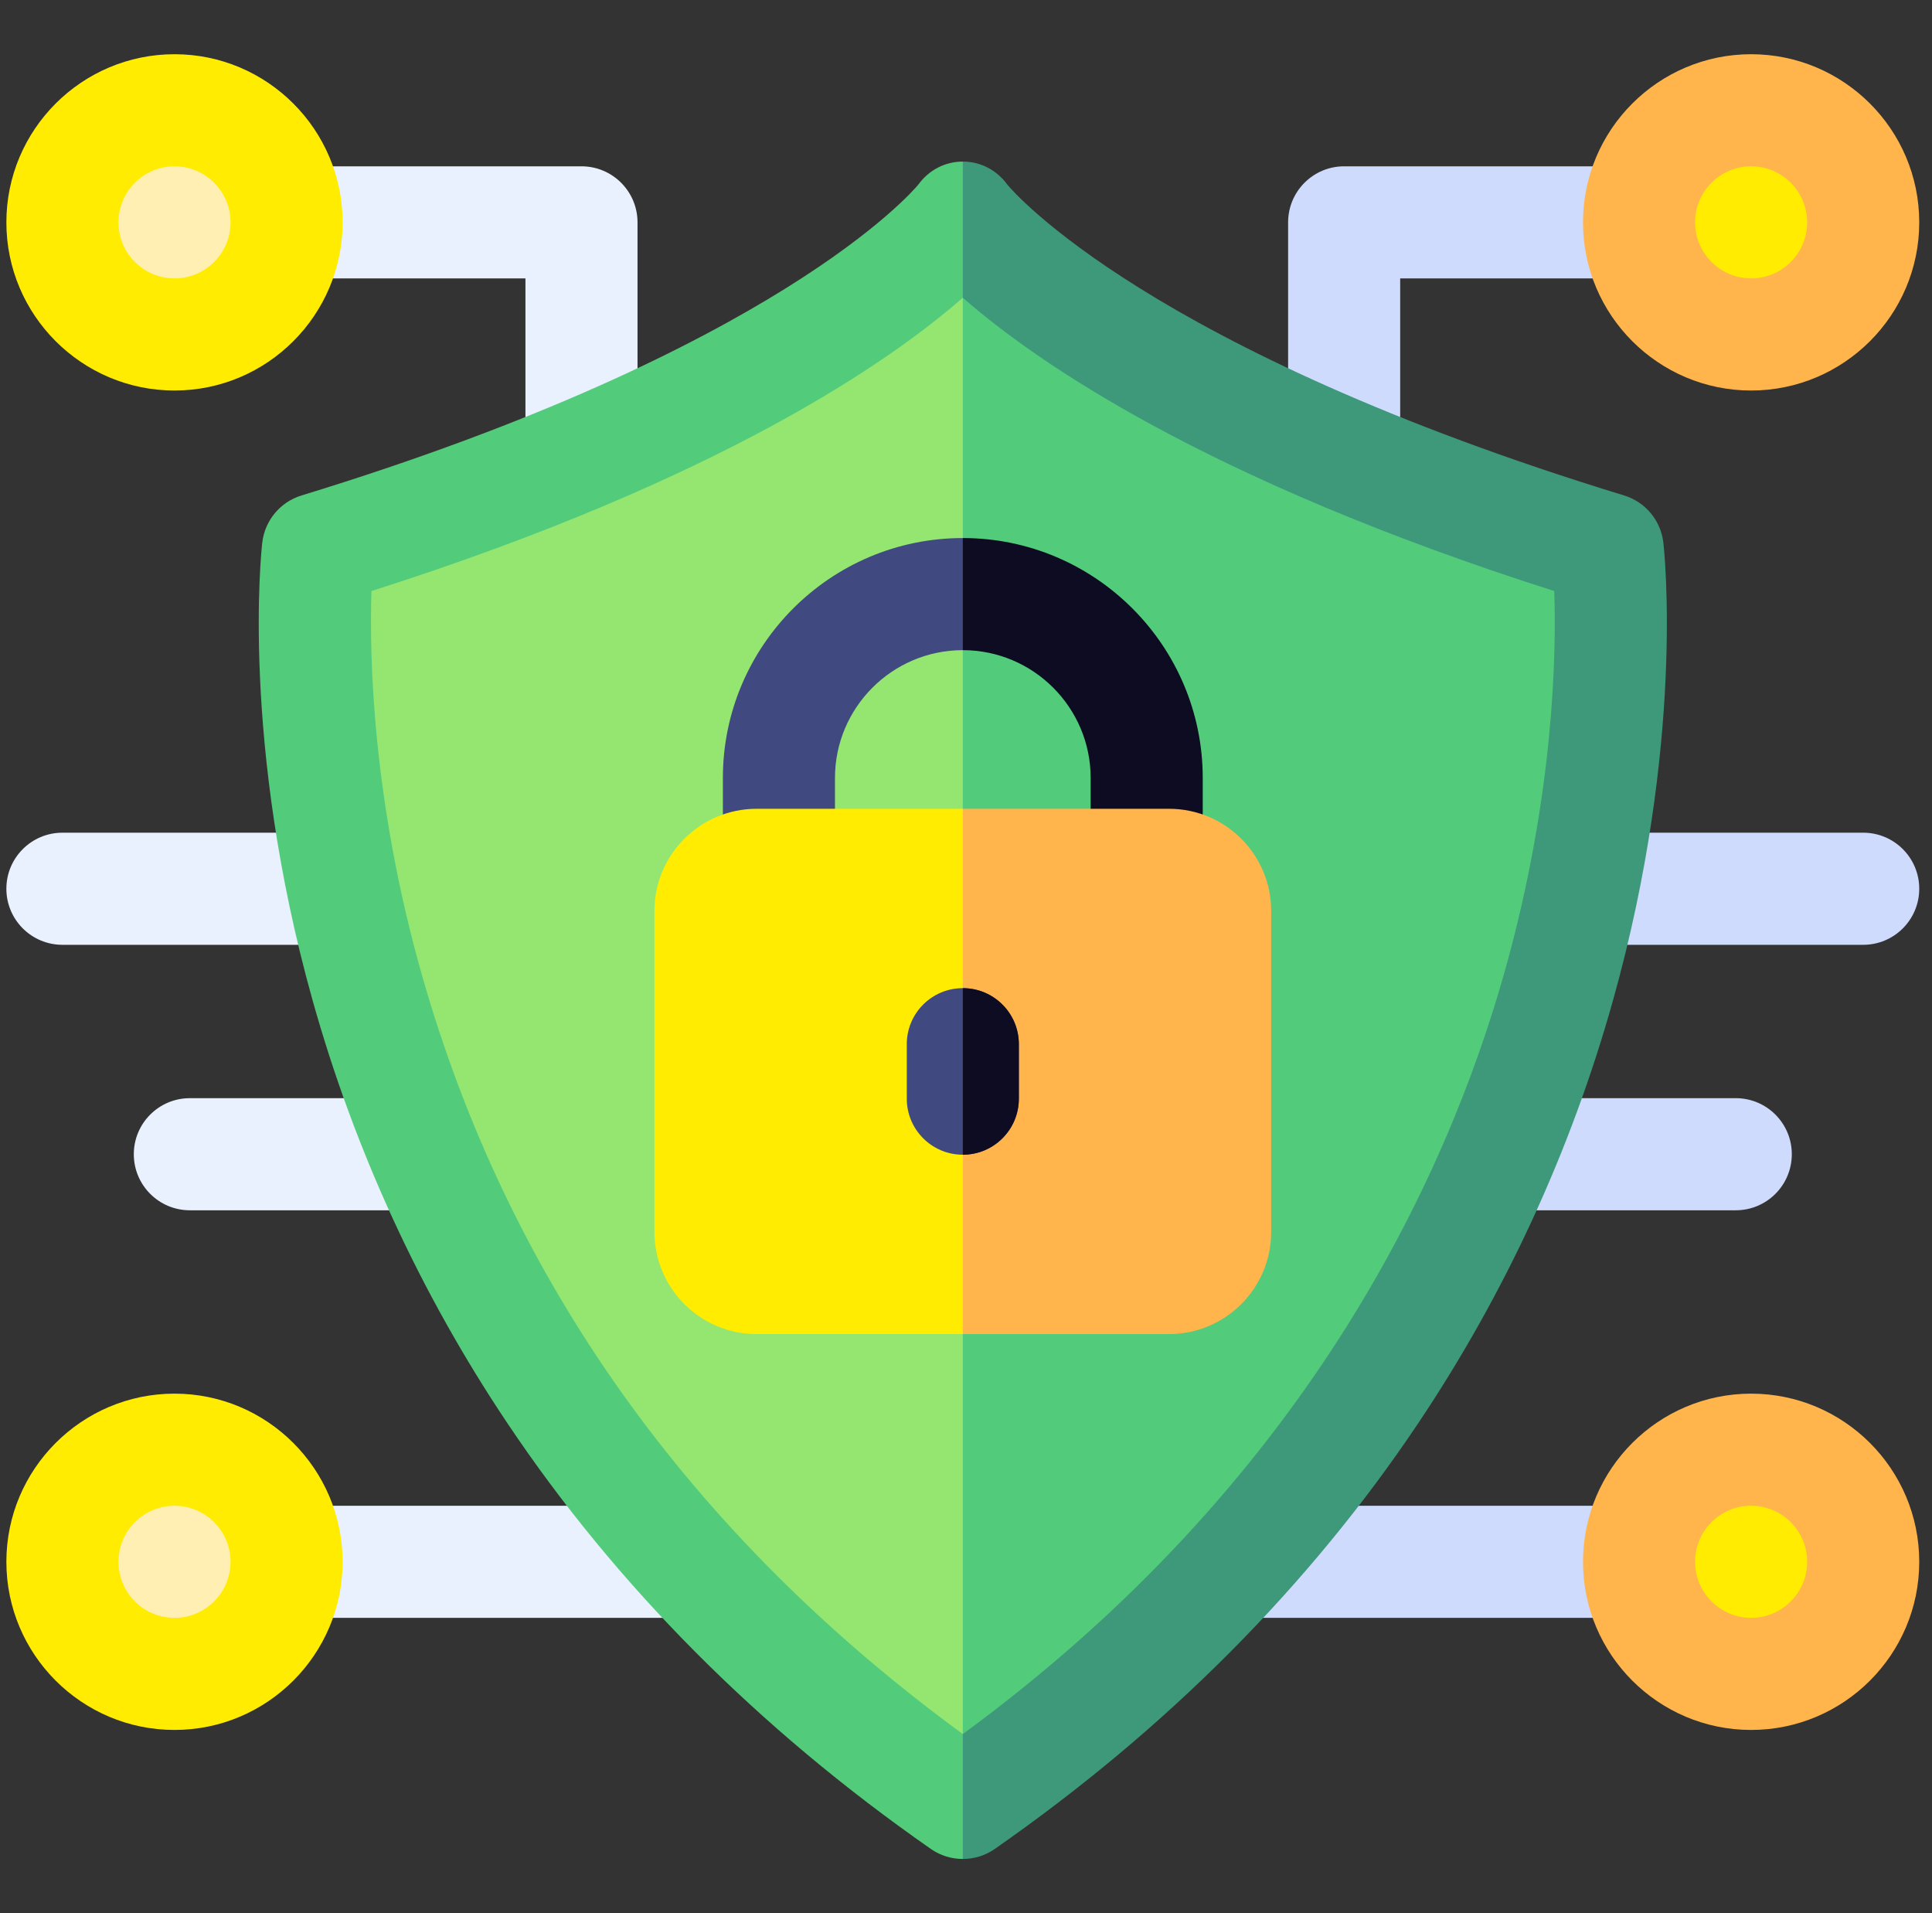
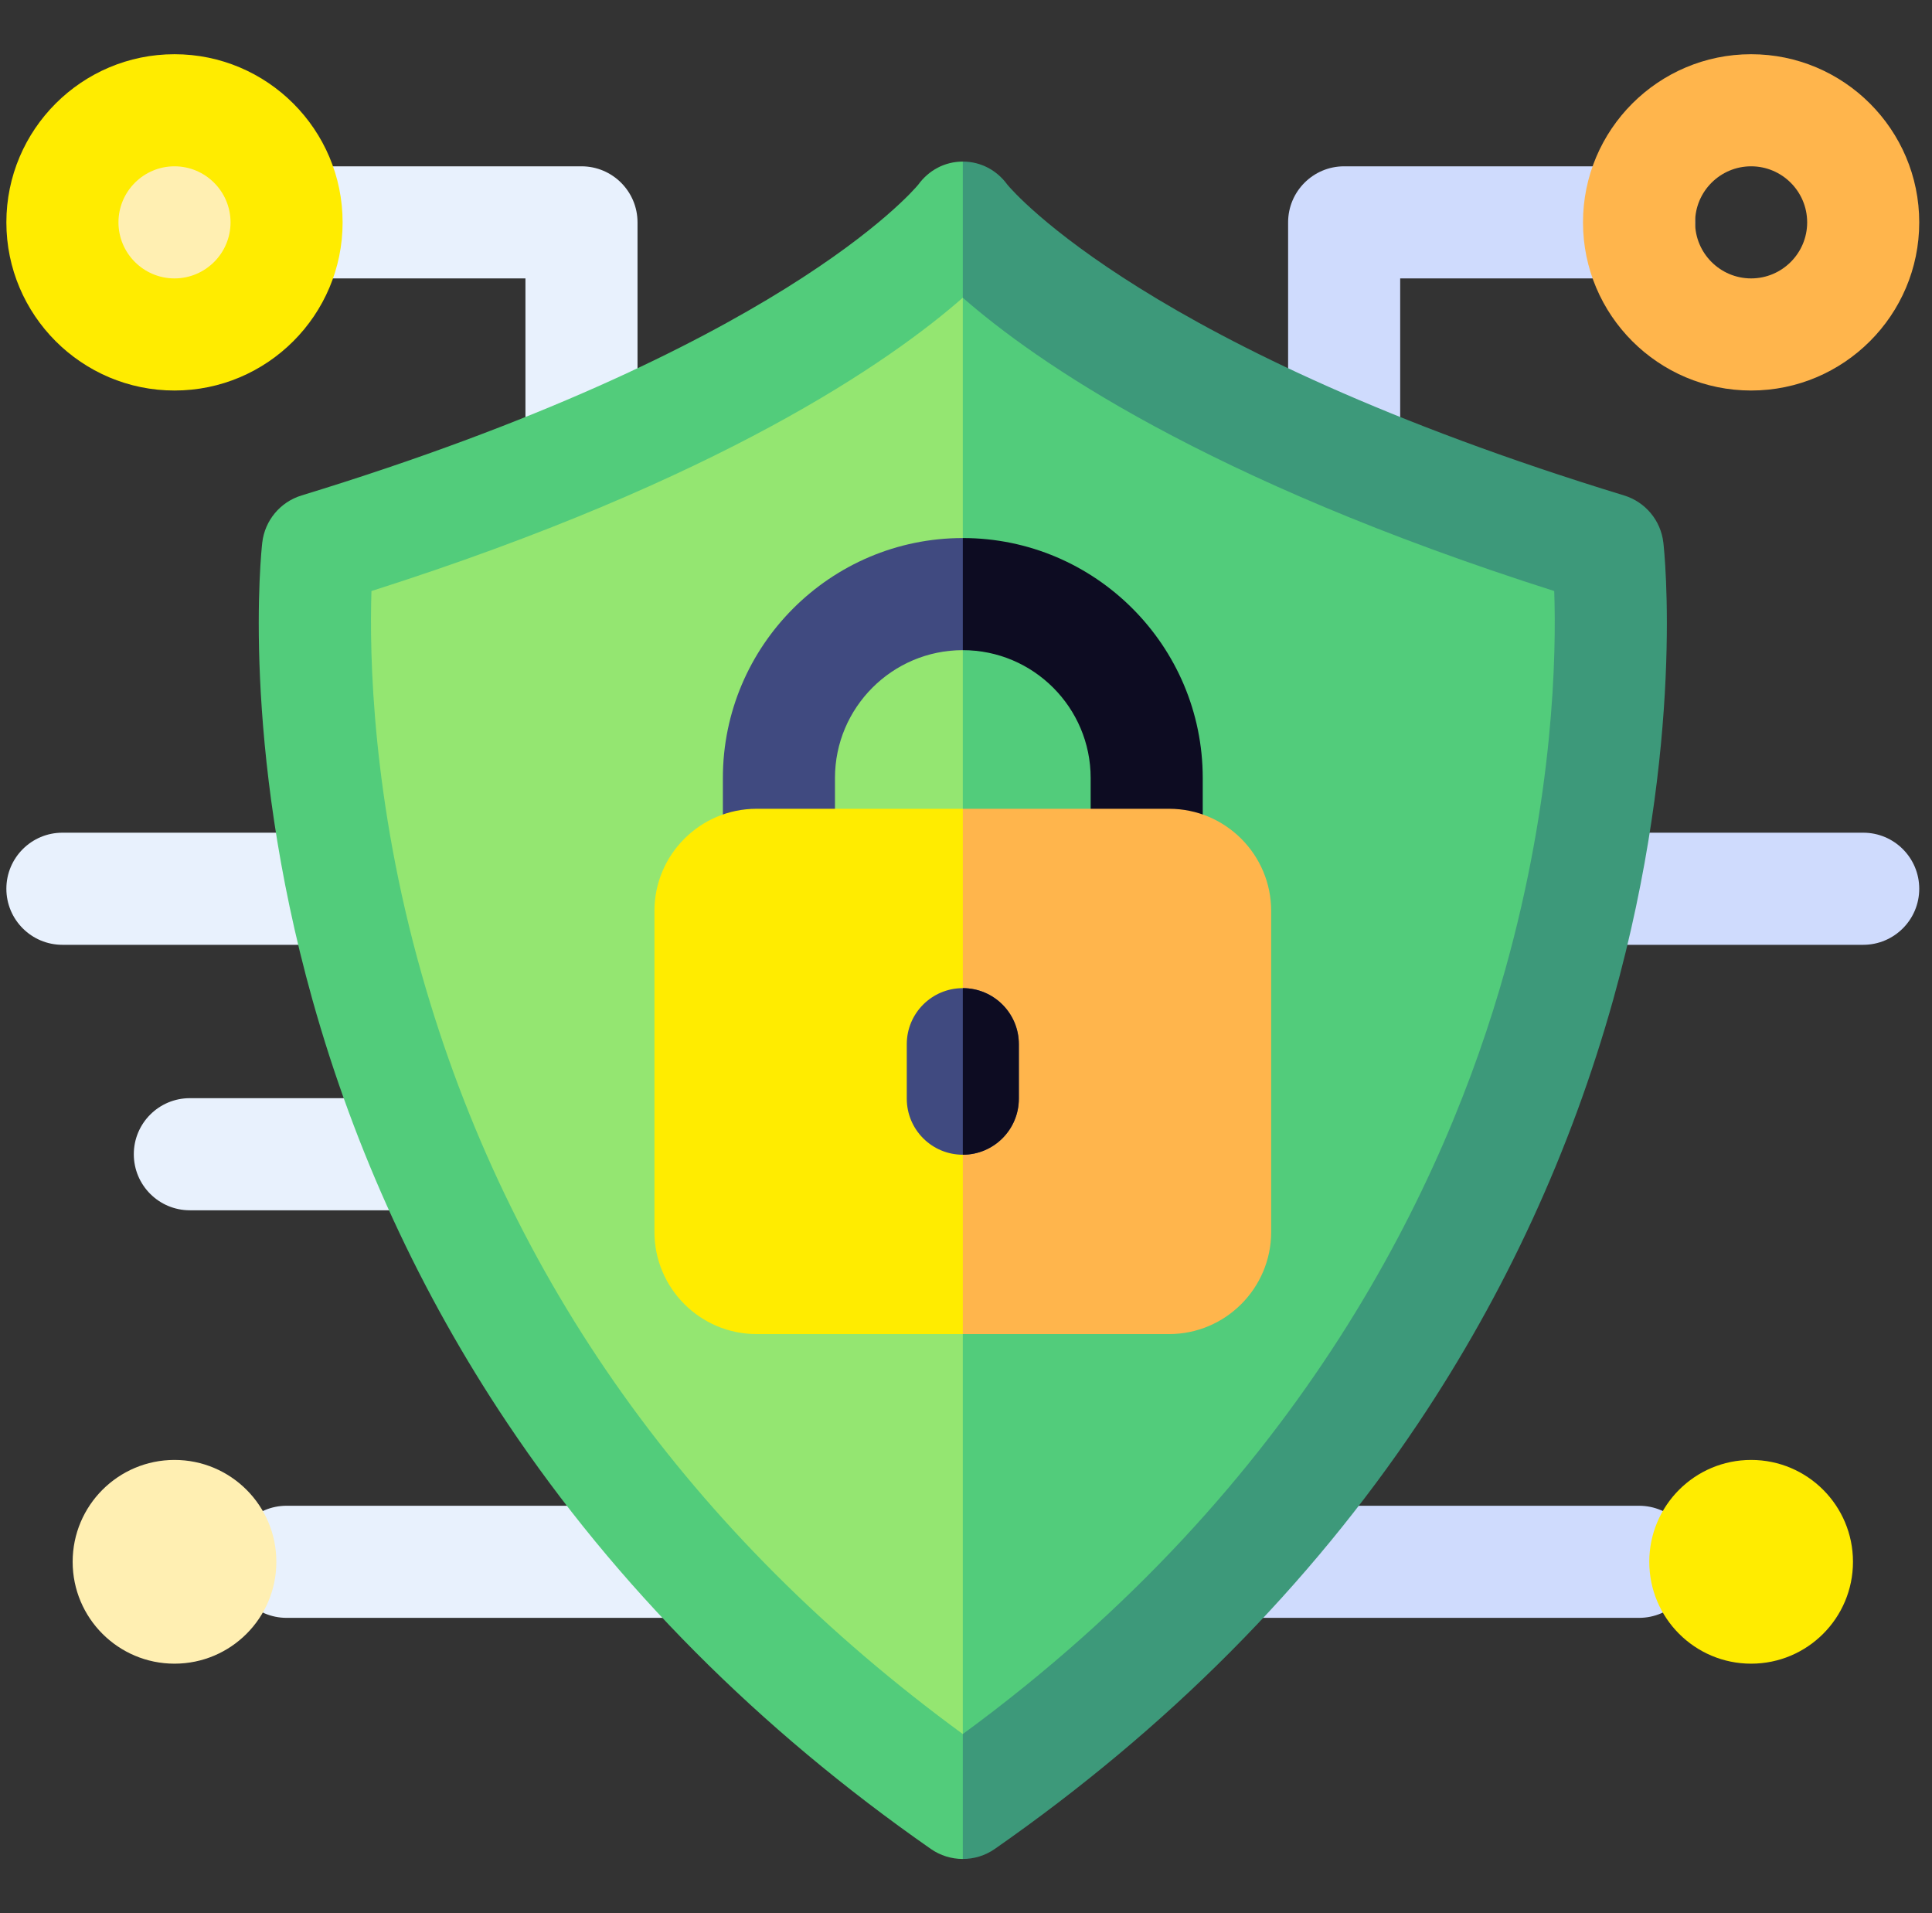
<svg xmlns="http://www.w3.org/2000/svg" width="101" height="100" viewBox="0 0 101 100" fill="none">
  <rect x="0" y="0" width="101" height="100" fill="#333333" stroke="none" />
  <g clip-path="url(#clip0_3312_5492)">
    <path d="M64.76 84.563H85.685C87.303 84.563 88.615 83.251 88.615 81.633C88.615 80.015 87.303 78.704 85.685 78.704H64.76C63.142 78.704 61.831 80.015 61.831 81.633C61.831 83.251 63.142 84.563 64.76 84.563Z" fill="#CFDBFD" />
    <path d="M70.268 26.696C71.886 26.696 73.198 25.384 73.198 23.766V14.552H85.685C87.303 14.552 88.615 13.241 88.615 11.623C88.615 10.005 87.303 8.693 85.685 8.693H70.268C68.65 8.693 67.339 10.005 67.339 11.623V23.766C67.339 25.384 68.65 26.696 70.268 26.696Z" fill="#CFDBFD" />
    <path d="M82.728 49.384H97.404C99.022 49.384 100.333 48.072 100.333 46.454C100.333 44.836 99.022 43.524 97.404 43.524H82.728C81.11 43.524 79.798 44.836 79.798 46.454C79.798 48.072 81.11 49.384 82.728 49.384Z" fill="#CFDBFD" />
-     <path d="M78.415 63.26H90.742C92.359 63.26 93.671 61.948 93.671 60.33C93.671 58.712 92.359 57.4 90.742 57.4H78.415C76.797 57.4 75.486 58.712 75.486 60.33C75.486 61.948 76.797 63.26 78.415 63.26Z" fill="#CFDBFD" />
-     <path d="M91.544 16.947C94.485 16.947 96.869 14.563 96.869 11.623C96.869 8.682 94.485 6.298 91.544 6.298C88.604 6.298 86.22 8.682 86.22 11.623C86.22 14.563 88.604 16.947 91.544 16.947Z" fill="#FFEC00" />
    <path d="M91.544 86.958C94.485 86.958 96.869 84.574 96.869 81.633C96.869 78.692 94.485 76.309 91.544 76.309C88.604 76.309 86.22 78.692 86.22 81.633C86.22 84.574 88.604 86.958 91.544 86.958Z" fill="#FFEC00" />
    <path d="M82.755 11.623C82.755 6.776 86.698 2.834 91.544 2.834C96.391 2.834 100.333 6.776 100.333 11.623C100.333 16.469 96.391 20.412 91.544 20.412C86.698 20.412 82.755 16.469 82.755 11.623ZM88.615 11.623C88.615 13.238 89.929 14.552 91.544 14.552C93.16 14.552 94.474 13.238 94.474 11.623C94.474 10.007 93.16 8.693 91.544 8.693C89.929 8.693 88.615 10.007 88.615 11.623Z" fill="#FFB54C" />
-     <path d="M82.755 81.633C82.755 76.787 86.698 72.844 91.544 72.844C96.391 72.844 100.333 76.787 100.333 81.633C100.333 86.48 96.391 90.422 91.544 90.422C86.698 90.422 82.755 86.48 82.755 81.633ZM88.615 81.633C88.615 83.249 89.929 84.563 91.544 84.563C93.16 84.563 94.474 83.249 94.474 81.633C94.474 80.018 93.16 78.704 91.544 78.704C89.929 78.704 88.615 80.018 88.615 81.633Z" fill="#FFB54C" />
    <path d="M35.906 84.563H14.982C13.364 84.563 12.052 83.251 12.052 81.633C12.052 80.015 13.364 78.704 14.982 78.704H35.906C37.524 78.704 38.836 80.015 38.836 81.633C38.836 83.251 37.524 84.563 35.906 84.563Z" fill="#E8F1FD" />
    <path d="M30.398 26.696C28.78 26.696 27.469 25.384 27.469 23.766V14.552H14.982C13.364 14.552 12.052 13.241 12.052 11.623C12.052 10.005 13.364 8.693 14.982 8.693H30.398C32.016 8.693 33.328 10.005 33.328 11.623V23.766C33.328 25.384 32.016 26.696 30.398 26.696Z" fill="#E8F1FD" />
    <path d="M17.939 49.384H3.263C1.645 49.384 0.333 48.072 0.333 46.454C0.333 44.836 1.645 43.524 3.263 43.524H17.939C19.557 43.524 20.869 44.836 20.869 46.454C20.869 48.072 19.557 49.384 17.939 49.384Z" fill="#E8F1FD" />
    <path d="M22.252 63.26H9.925C8.307 63.26 6.995 61.948 6.995 60.33C6.995 58.712 8.307 57.4 9.925 57.4H22.252C23.869 57.4 25.181 58.712 25.181 60.33C25.181 61.948 23.869 63.26 22.252 63.26Z" fill="#E8F1FD" />
    <path d="M9.122 16.947C12.063 16.947 14.447 14.563 14.447 11.623C14.447 8.682 12.063 6.298 9.122 6.298C6.182 6.298 3.798 8.682 3.798 11.623C3.798 14.563 6.182 16.947 9.122 16.947Z" fill="#FFEFB2" />
    <path d="M9.122 86.958C12.063 86.958 14.447 84.574 14.447 81.633C14.447 78.692 12.063 76.309 9.122 76.309C6.182 76.309 3.798 78.692 3.798 81.633C3.798 84.574 6.182 86.958 9.122 86.958Z" fill="#FFEFB2" />
    <path d="M9.122 20.412C4.276 20.412 0.333 16.469 0.333 11.623C0.333 6.776 4.276 2.834 9.122 2.834C13.969 2.834 17.911 6.776 17.911 11.623C17.911 16.469 13.969 20.412 9.122 20.412ZM9.122 8.693C7.507 8.693 6.193 10.007 6.193 11.623C6.193 13.238 7.507 14.552 9.122 14.552C10.738 14.552 12.052 13.238 12.052 11.623C12.052 10.007 10.738 8.693 9.122 8.693Z" fill="#FFEC00" />
-     <path d="M9.122 90.422C4.276 90.422 0.333 86.48 0.333 81.633C0.333 76.787 4.276 72.844 9.122 72.844C13.969 72.844 17.911 76.787 17.911 81.633C17.911 86.48 13.969 90.422 9.122 90.422ZM9.122 78.704C7.507 78.704 6.193 80.018 6.193 81.633C6.193 83.249 7.507 84.563 9.122 84.563C10.738 84.563 12.052 83.249 12.052 81.633C12.052 80.018 10.738 78.704 9.122 78.704Z" fill="#FFEC00" />
    <path d="M81.662 50.438C78.224 62.709 69.997 80.164 50.333 94.575C34.587 83.057 24.081 68.313 19.083 50.711C16.208 40.584 16.054 32.258 16.175 28.563C36.347 22.135 46.175 15.27 50.333 11.623C54.492 15.27 64.32 22.137 84.496 28.563C84.621 32.211 84.478 40.379 81.662 50.438Z" fill="#94E671" />
    <path d="M81.661 50.438C78.224 62.709 69.997 80.164 50.333 94.575V11.623C54.492 15.27 64.32 22.137 84.495 28.563C84.62 32.211 84.478 40.379 81.661 50.438Z" fill="#52CC7B" />
    <path d="M52.145 92.823L50.333 90.637C36.083 80.213 26.574 66.868 22.05 50.938C19.449 41.772 19.31 34.237 19.419 30.893C37.675 25.075 46.57 18.862 50.333 15.561L52.145 13.76V11.179L50.333 8.446C49.396 8.446 48.554 8.895 48.003 9.653C47.697 10.024 40.617 18.293 15.763 25.897C14.65 26.237 13.843 27.205 13.71 28.364C13.662 28.784 12.57 38.815 16.337 52.27C18.544 60.149 21.972 67.59 26.525 74.389C32.203 82.87 39.648 90.356 48.658 96.639C49.161 96.991 49.747 97.166 50.333 97.166L52.145 94.809V92.823Z" fill="#52CC7B" />
    <path d="M52.024 30.527L50.333 28.123C43.417 28.123 37.79 33.75 37.79 40.666V45.203C37.79 46.821 39.103 48.133 40.72 48.133C42.339 48.133 43.65 46.821 43.65 45.203V40.666C43.65 36.981 46.648 33.983 50.333 33.983L52.024 32.111V30.527Z" fill="#404A80" />
    <path d="M84.329 52.27C82.122 60.149 78.695 67.59 74.142 74.389C68.464 82.87 61.019 90.356 52.009 96.639C51.505 96.991 50.919 97.166 50.333 97.166V90.637C68.13 77.594 75.576 61.797 78.687 50.69C81.236 41.586 81.365 34.194 81.251 30.893C62.992 25.076 54.097 18.862 50.333 15.561V8.446C51.271 8.446 52.113 8.895 52.663 9.653C52.97 10.024 60.05 18.293 84.904 25.897C86.017 26.237 86.823 27.205 86.956 28.364C87.005 28.784 88.097 38.815 84.329 52.27Z" fill="#3D997A" />
    <path d="M62.876 40.666V45.203C62.876 46.821 61.564 48.133 59.947 48.133C58.328 48.133 57.017 46.821 57.017 45.203V40.666C57.017 36.981 54.019 33.983 50.333 33.983V28.123C57.249 28.123 62.876 33.75 62.876 40.666Z" fill="#0D0C22" />
    <path d="M52.955 48.132L50.333 42.274H39.552C36.607 42.274 34.212 44.668 34.212 47.614V64.391C34.212 67.336 36.607 69.731 39.552 69.731H50.333L52.955 62.739V48.132Z" fill="#FFEC00" />
    <path d="M66.454 47.614V64.391C66.454 67.336 64.06 69.731 61.115 69.731H50.333V42.274H61.115C64.06 42.274 66.454 44.668 66.454 47.614Z" fill="#FFB54C" />
    <path d="M53.263 54.578V57.426C53.263 59.045 51.95 60.356 50.333 60.356C48.716 60.356 47.404 59.045 47.404 57.426V54.578C47.404 52.959 48.716 51.649 50.333 51.649C51.95 51.649 53.263 52.959 53.263 54.578Z" fill="#404A80" />
    <path d="M53.263 54.578V57.426C53.263 59.045 51.95 60.356 50.333 60.356V51.649C51.95 51.649 53.263 52.959 53.263 54.578Z" fill="#0D0C22" />
  </g>
  <defs>
    <clipPath id="clip0_3312_5492">
      <rect width="100" height="100" fill="white" transform="translate(0.333)" />
    </clipPath>
  </defs>
</svg>